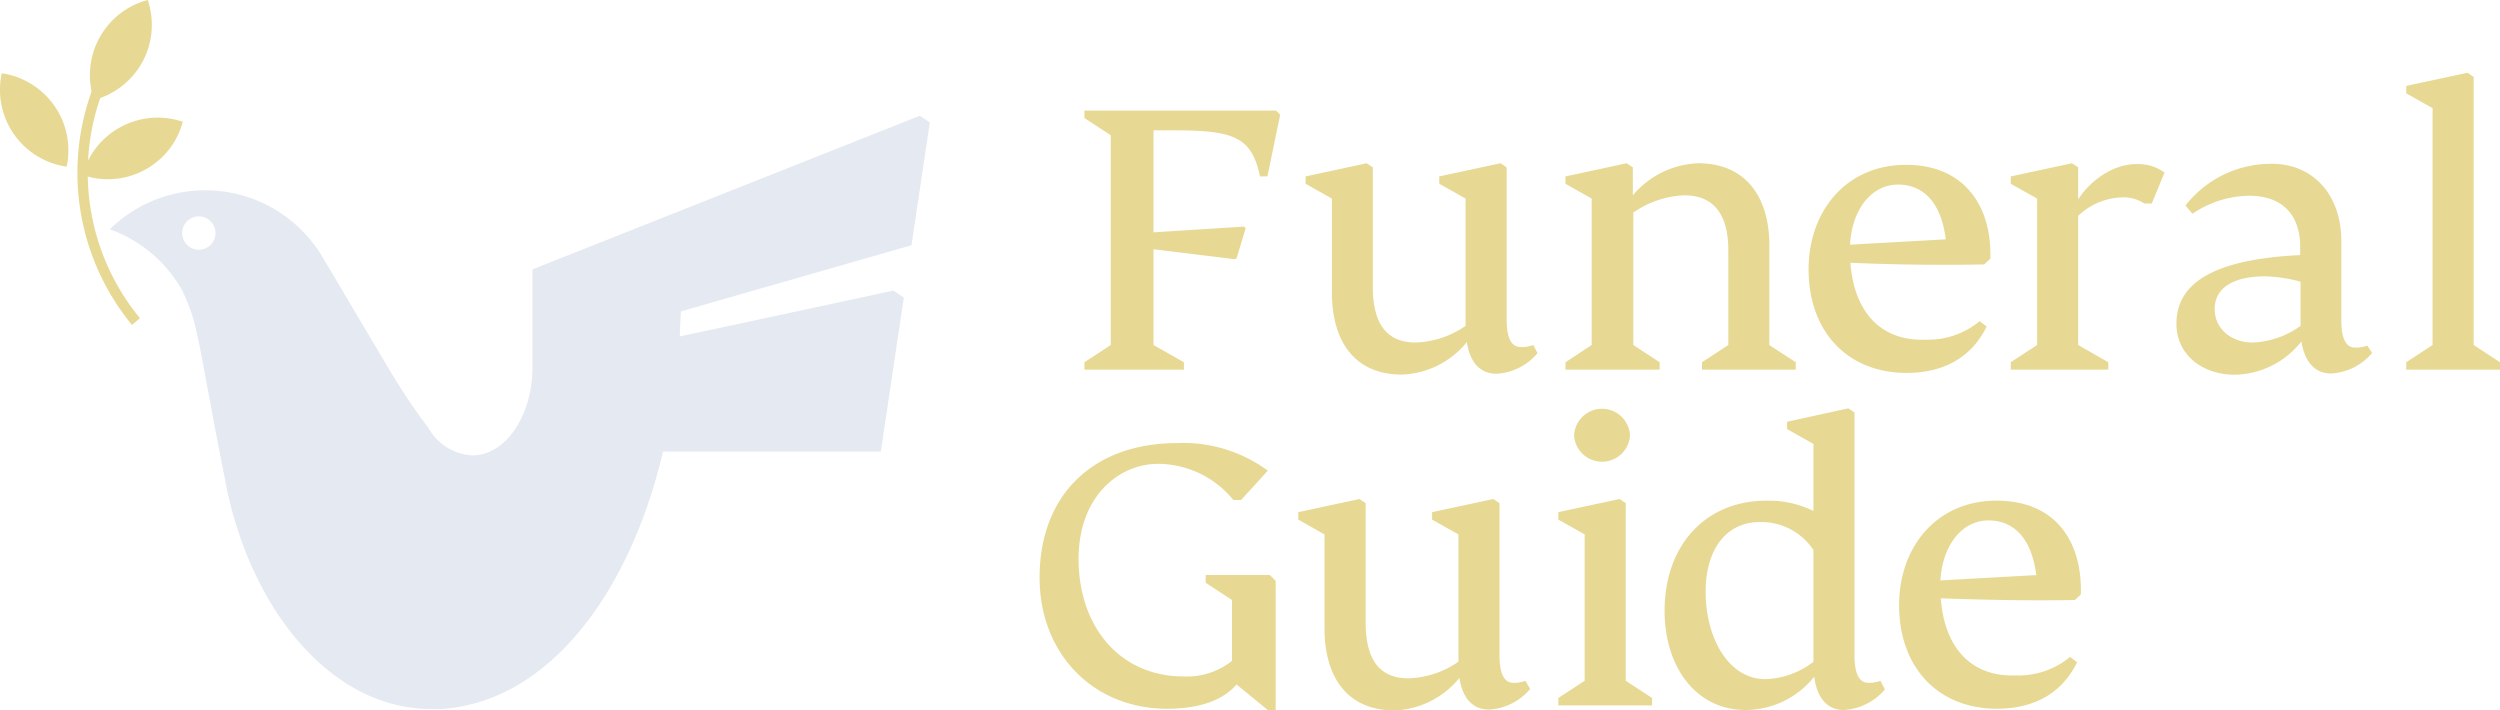
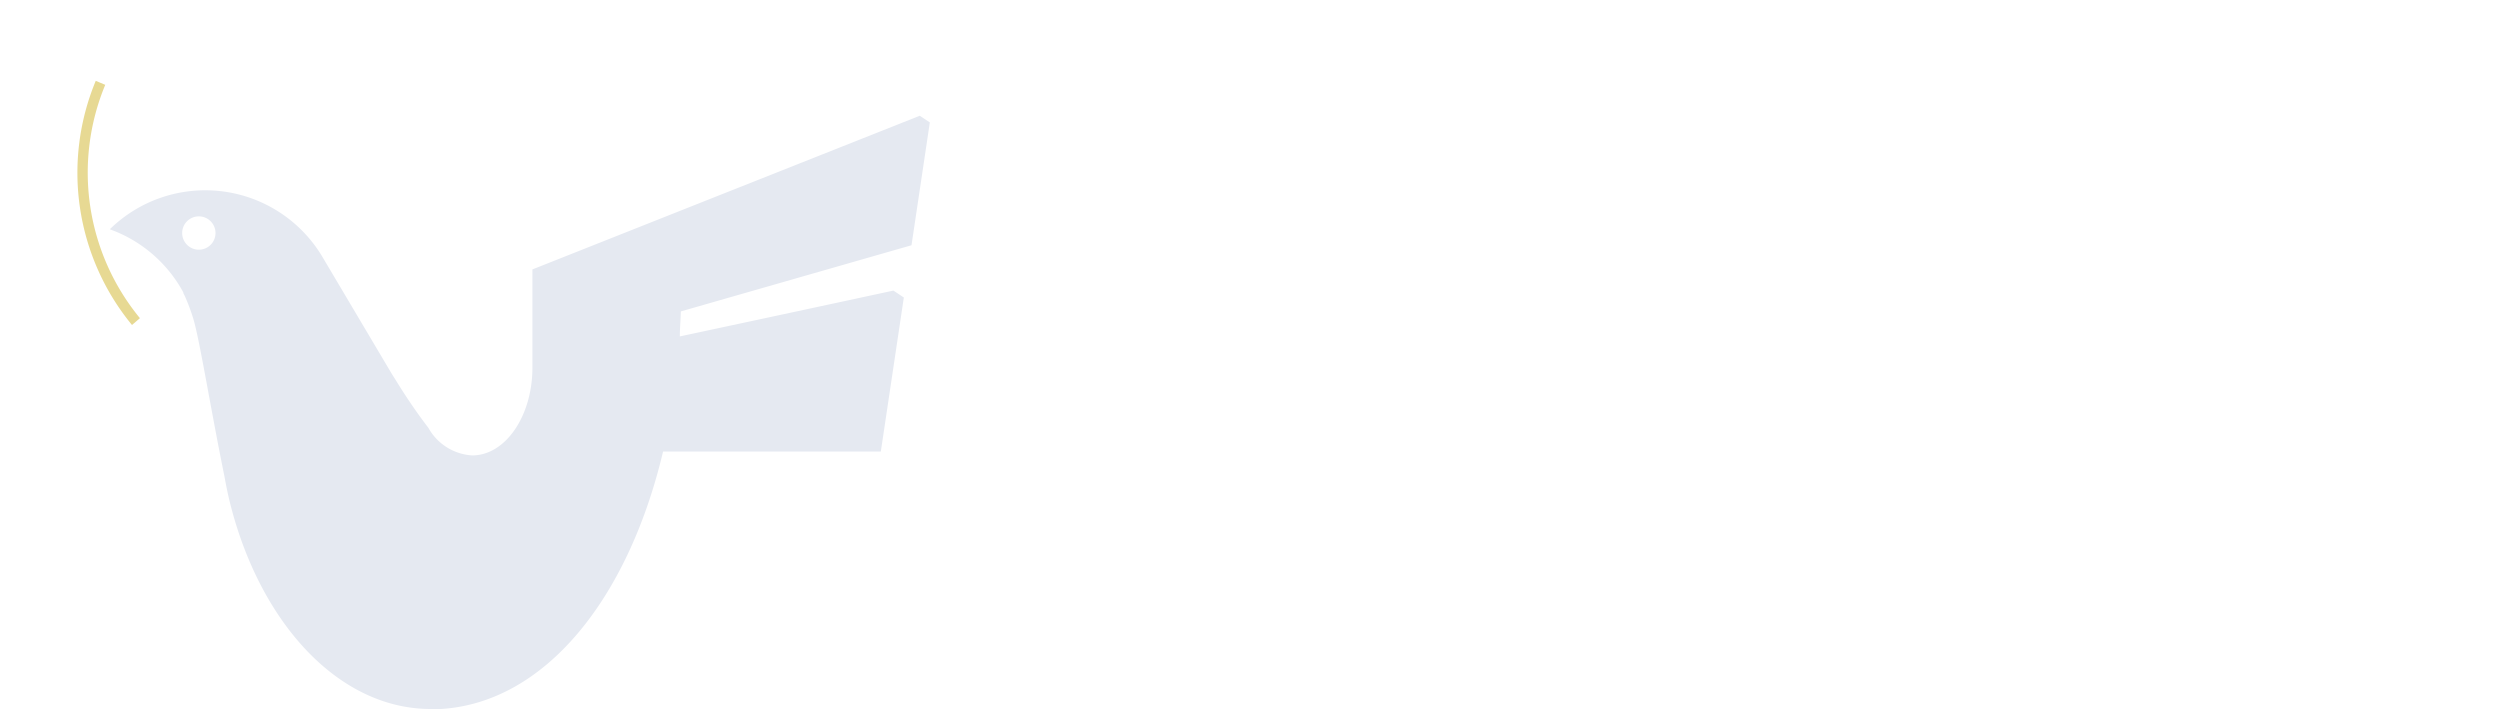
<svg xmlns="http://www.w3.org/2000/svg" id="Layer_1" data-name="Layer 1" viewBox="0 0 300 85.25">
  <defs>
    <style>.cls-1{fill:#e7d993}</style>
  </defs>
-   <path class="cls-1" d="M153.62 13.77l-1.53 7.4h-.89c-1-4.74-3.11-5.53-10.36-5.53h-2.42v12.24l10.86-.69.2.19-1.09 3.62-.25.1-9.72-1.19V41.4l3.65 2.07v.89h-11.94v-.89l3.16-2.07V16.23l-3.16-2.07v-.89h23zM184.5 42.38a6.91 6.91 0 0 1-4.93 2.47c-2.07 0-3.21-1.53-3.55-3.8a10.48 10.48 0 0 1-7.8 3.9c-5.77 0-8.39-4.14-8.39-9.82v-11.3l-3.16-1.78v-.88l7.33-1.58.74.49v14.36c0 4.54 1.77 6.66 5.13 6.66a11.1 11.1 0 0 0 6-2V23.83l-3.16-1.78v-.88l7.35-1.58.74.49v18.26c0 2 .45 3.3 1.68 3.3a3.69 3.69 0 0 0 1.52-.24zM215.49 43.47v.89h-11.25v-.89l3.16-2.07V30.1c0-4.54-1.88-6.66-5.28-6.66a11.46 11.46 0 0 0-6.12 2.07V41.4l3.16 2.07v.89h-11.3v-.89L191 41.4V23.83l-3.15-1.78v-.88l7.35-1.58.74.49v3.36a10.76 10.76 0 0 1 7.84-3.85c5.78 0 8.54 4.14 8.54 9.82v12zM222 29.36l11.49-.64c-.59-4.79-3-6.57-5.72-6.57-3.21 0-5.53 3-5.77 7.21m.05 2.17c.44 5.92 3.65 9.42 9 9.23a9.74 9.74 0 0 0 6.51-2.22l.84.64c-1.78 3.65-5.08 5.57-9.62 5.57-7 0-11.75-4.88-11.75-12.43 0-6.91 4.44-12.54 11.7-12.54 7.1 0 10.31 5.09 10.11 11.26l-.74.69c-4.73.1-10.51.05-16.08-.2M259.74 20.72l-1.53 3.7h-.89a4.59 4.59 0 0 0-2.46-.74 8 8 0 0 0-5.48 2.22v15.5l3.62 2.07v.89h-11.71v-.89l3.16-2.07V23.83l-3.16-1.78v-.88l7.35-1.58.74.49v3.85c1.38-2.17 4.09-4.24 7-4.24a5.41 5.41 0 0 1 3.35 1M276.07 39.13V33.8a18.39 18.39 0 0 0-4.24-.64c-3.9 0-6.07 1.43-6.07 3.94 0 2.28 1.92 4 4.54 4a10.42 10.42 0 0 0 5.77-2m8.59 3.25a6.93 6.93 0 0 1-4.94 2.47c-2.07 0-3.2-1.58-3.55-3.85a10.39 10.39 0 0 1-8 4c-3.85 0-7-2.37-7-6.12 0-4.93 4.54-7.74 14.85-8.24v-1c0-3.9-2.22-6.12-6.12-6.12a12.31 12.31 0 0 0-6.81 2.17l-.83-1a13 13 0 0 1 10.41-5c4.83 0 8.29 3.65 8.29 9.27v9.48c0 2 .44 3.3 1.67 3.3a3.75 3.75 0 0 0 1.44-.24zM288.75 43.47l3.16-2.07V12.98l-3.16-1.78v-.89l7.35-1.58.74.5V41.4l3.16 2.07v.89h-11.25v-.89zM153.08 69.7v15.55h-.89l-3.8-3.11c-1.68 1.92-4.49 2.91-8.34 2.91-8.88 0-15.3-6.61-15.3-15.74 0-9.92 6.42-16.14 16.53-16.14a17.11 17.11 0 0 1 10.86 3.31L148.93 60H148a11.73 11.73 0 0 0-9-4.34c-4.83 0-9.57 4-9.57 11.4 0 8.19 5 14.11 12.58 14.11a8.64 8.64 0 0 0 5.83-1.87V72l-3.16-2.07V69h7.7zM183.62 82.68a7 7 0 0 1-4.94 2.47c-2.07 0-3.21-1.53-3.55-3.8a10.51 10.51 0 0 1-7.8 3.9c-5.77 0-8.39-4.15-8.39-9.82v-11.3l-3.15-1.78v-.89l7.35-1.58.74.5v14.35c0 4.55 1.77 6.67 5.13 6.67a11 11 0 0 0 6-2V64.13l-3.16-1.78v-.89l7.35-1.58.74.5v18.25c0 2 .45 3.31 1.68 3.31a3.67 3.67 0 0 0 1.43-.25zM188.89 52.23a3.36 3.36 0 0 1 6.71 0 3.36 3.36 0 0 1-6.71 0M187 83.76l3.16-2.07V64.13L187 62.35v-.89l7.35-1.58.74.5v21.31l3.16 2.07v.89H187zM217.61 79.37V66a7.5 7.5 0 0 0-6.47-3.35c-3.89 0-6.46 3.16-6.46 8.34 0 5.82 2.91 10.51 7.15 10.51a10 10 0 0 0 5.78-2.08m8.58 3.31a7 7 0 0 1-4.93 2.47c-2.12 0-3.26-1.63-3.55-4a10.56 10.56 0 0 1-8.24 4c-5.93 0-9.72-5.14-9.72-11.9 0-7.89 4.93-13.22 12.23-13.22a12.23 12.23 0 0 1 5.63 1.23v-8.04l-3.16-1.78v-.88L221.8 49l.74.49v29.14c0 2 .45 3.31 1.68 3.31a3.67 3.67 0 0 0 1.43-.25zM232.85 69.65l11.5-.64c-.59-4.78-3-6.56-5.73-6.56-3.2 0-5.52 3-5.77 7.2m.05 2.17c.44 5.92 3.65 9.43 9 9.23a9.72 9.72 0 0 0 6.51-2.22l.84.64c-1.77 3.65-5.08 5.58-9.62 5.58-7 0-11.74-4.89-11.74-12.44 0-6.9 4.44-12.53 11.69-12.53s10.31 5.08 10.12 11.25l-.7.67c-4.74.1-10.51 0-16.09-.2M8 20A9.34 9.34 0 0 0 3.45 9.9 9.32 9.32 0 0 0 .21 8.79 9.32 9.32 0 0 0 8 20zM9.9 21a9.33 9.33 0 0 0 10.56-3.3 9.14 9.14 0 0 0 1.47-3.09A9.36 9.36 0 0 0 9.9 21zM11.25 12a9.32 9.32 0 0 0 6.48-12 9.32 9.32 0 0 0-6.45 12z" />
  <path class="cls-1" d="M15.84 39a28.75 28.75 0 0 1-4.35-29.3l1.14.48a27.48 27.48 0 0 0 4.16 28z" />
  <path d="M25.7 28.75a2 2 0 1 1-1.09-2.64 2 2 0 0 1 1.09 2.64m83.68.68l2.2-14.74-1.21-.8-46.48 18.44v11.78c0 5.82-3.24 10.54-7.23 10.54a6.45 6.45 0 0 1-5.26-3.32c-1-1.29-2.5-3.41-3.82-5.57l-.58-.92-8.16-13.76-.3-.5-.1-.16a16.36 16.36 0 0 0-25.26-2.91l.74.29A16.3 16.3 0 0 1 22 35.09v.08c.06.11.11.22.17.34a23.12 23.12 0 0 1 1.08 2.92c.78 2.78 2 10.46 3.7 18.82.22 1.24.48 2.46.79 3.64C31.44 75 40.76 85.08 51.7 85.08h1.22c12.45-.77 22.44-13.15 26.65-30.9h26.13l2.76-18.48-1.25-.83c-8.14 1.76-21.78 4.68-25.63 5.5 0-1 .1-2 .12-3z" fill="#e5e9f1" />
</svg>